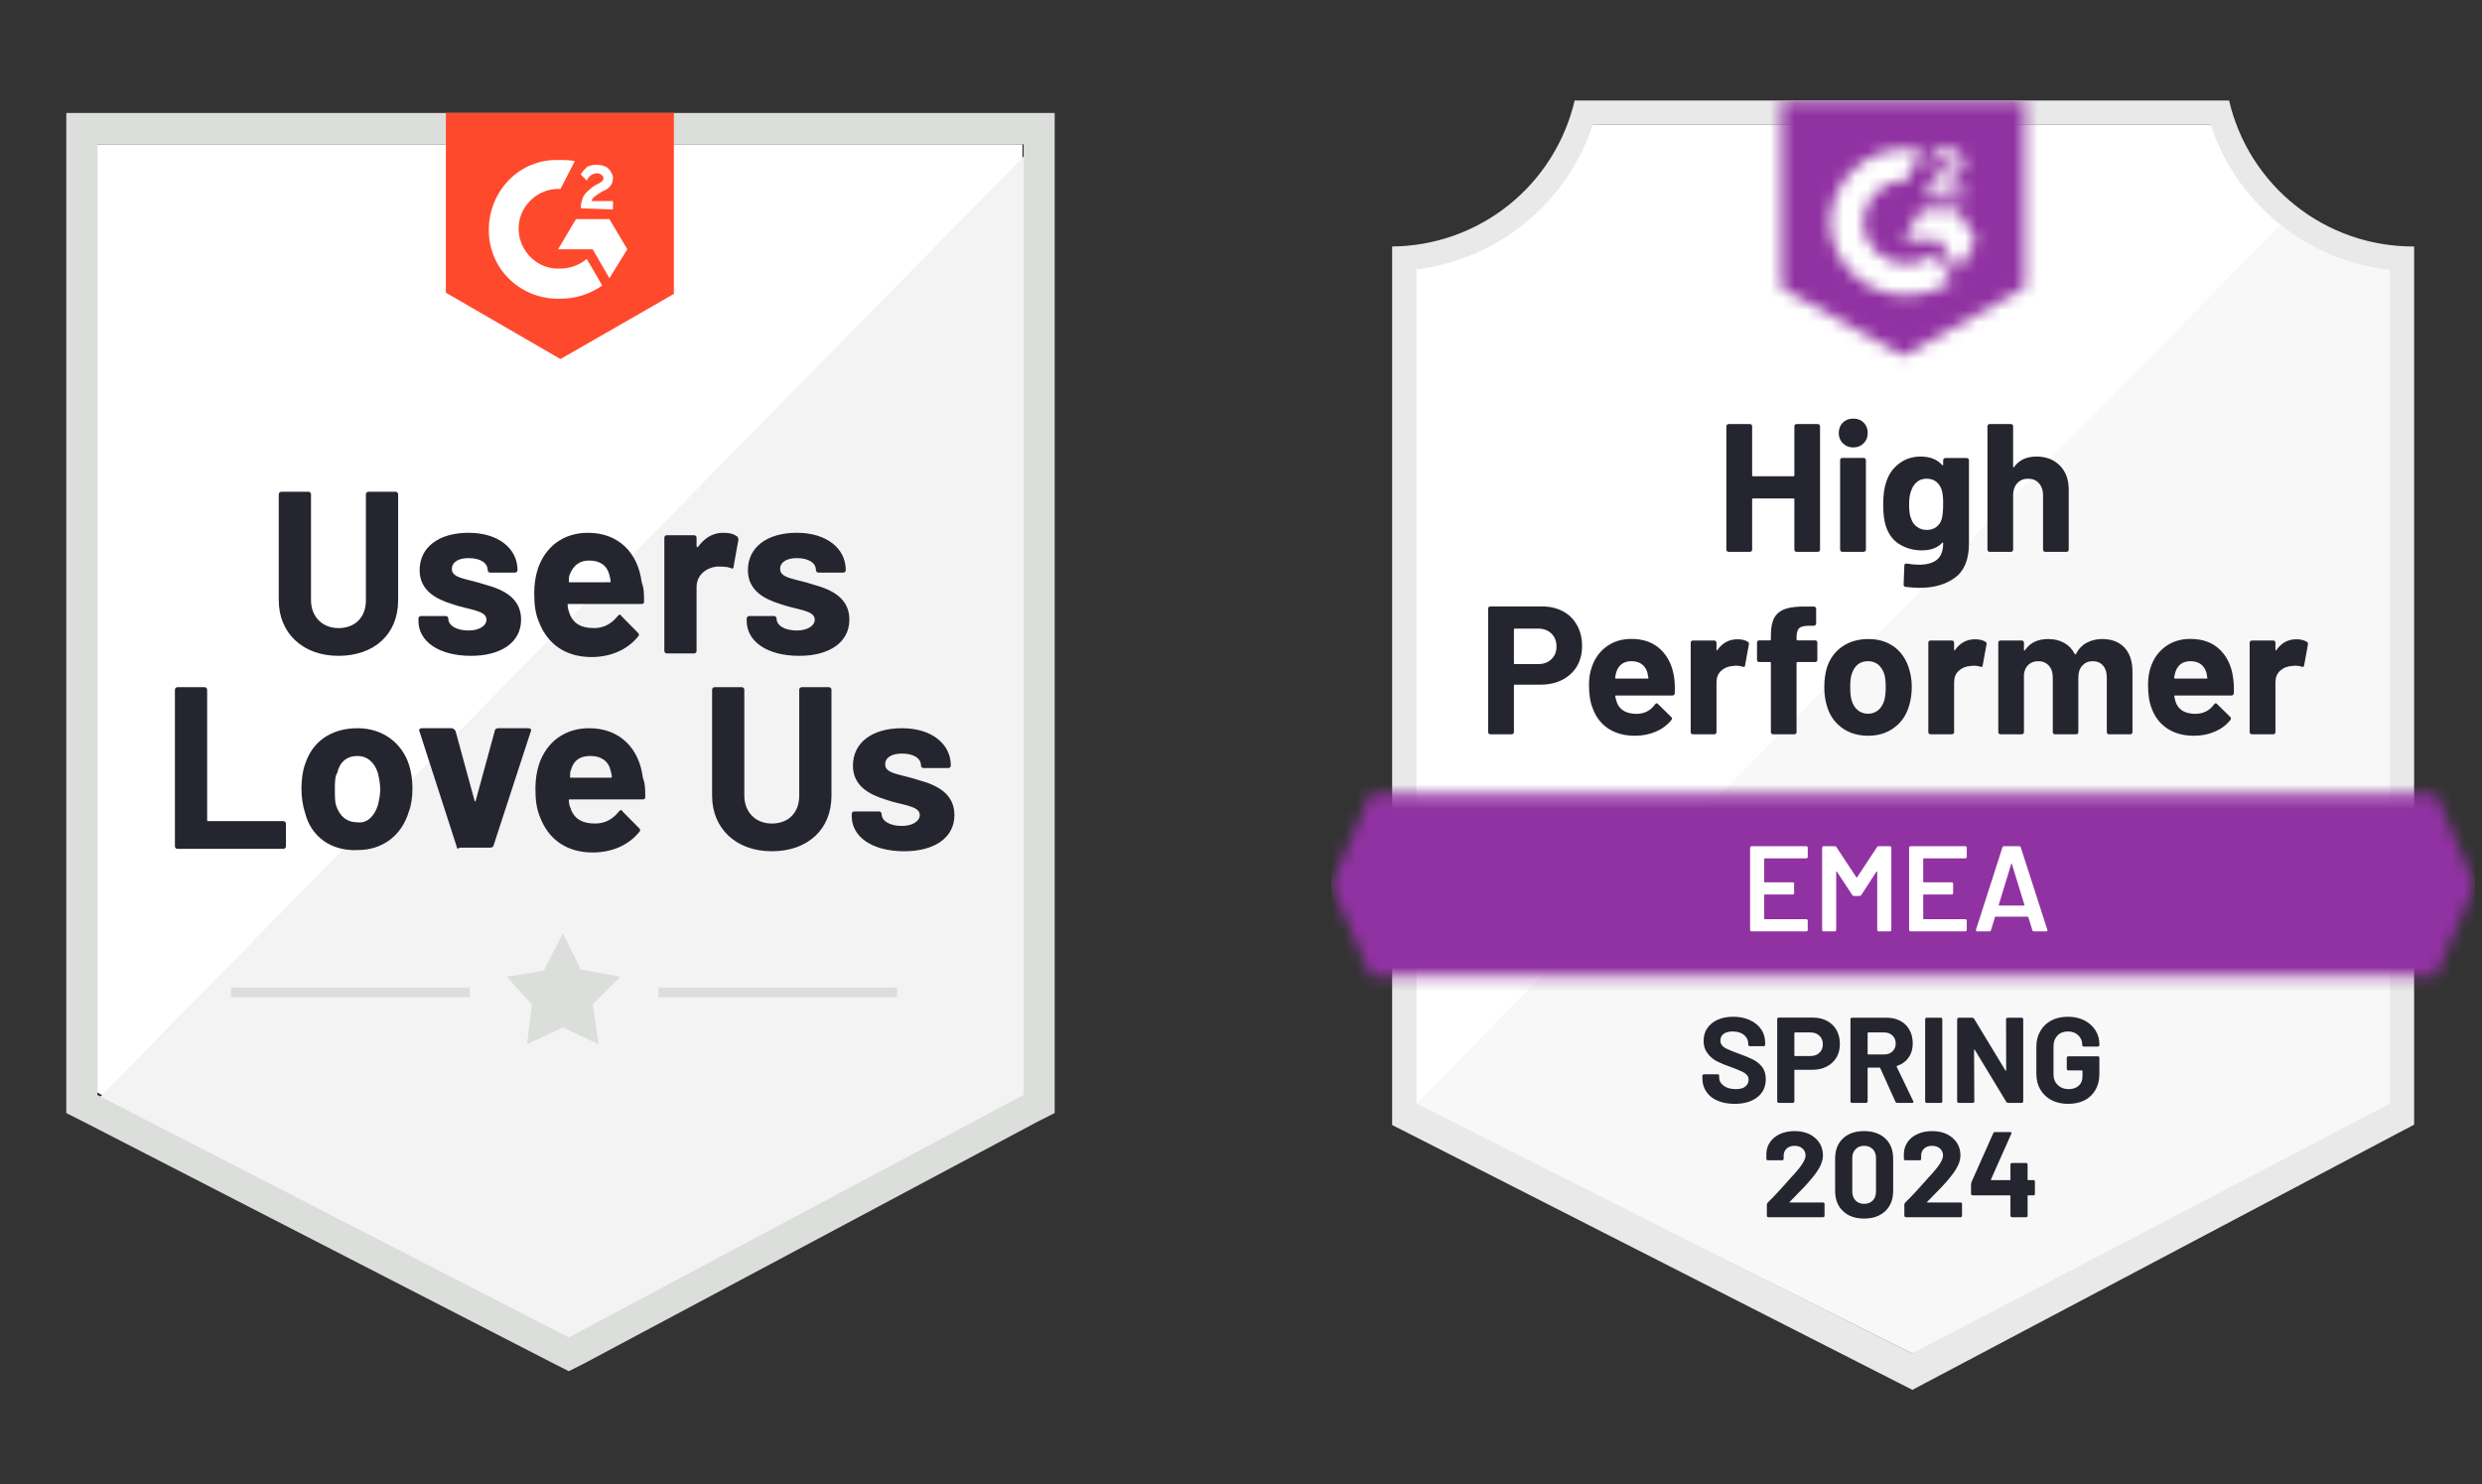
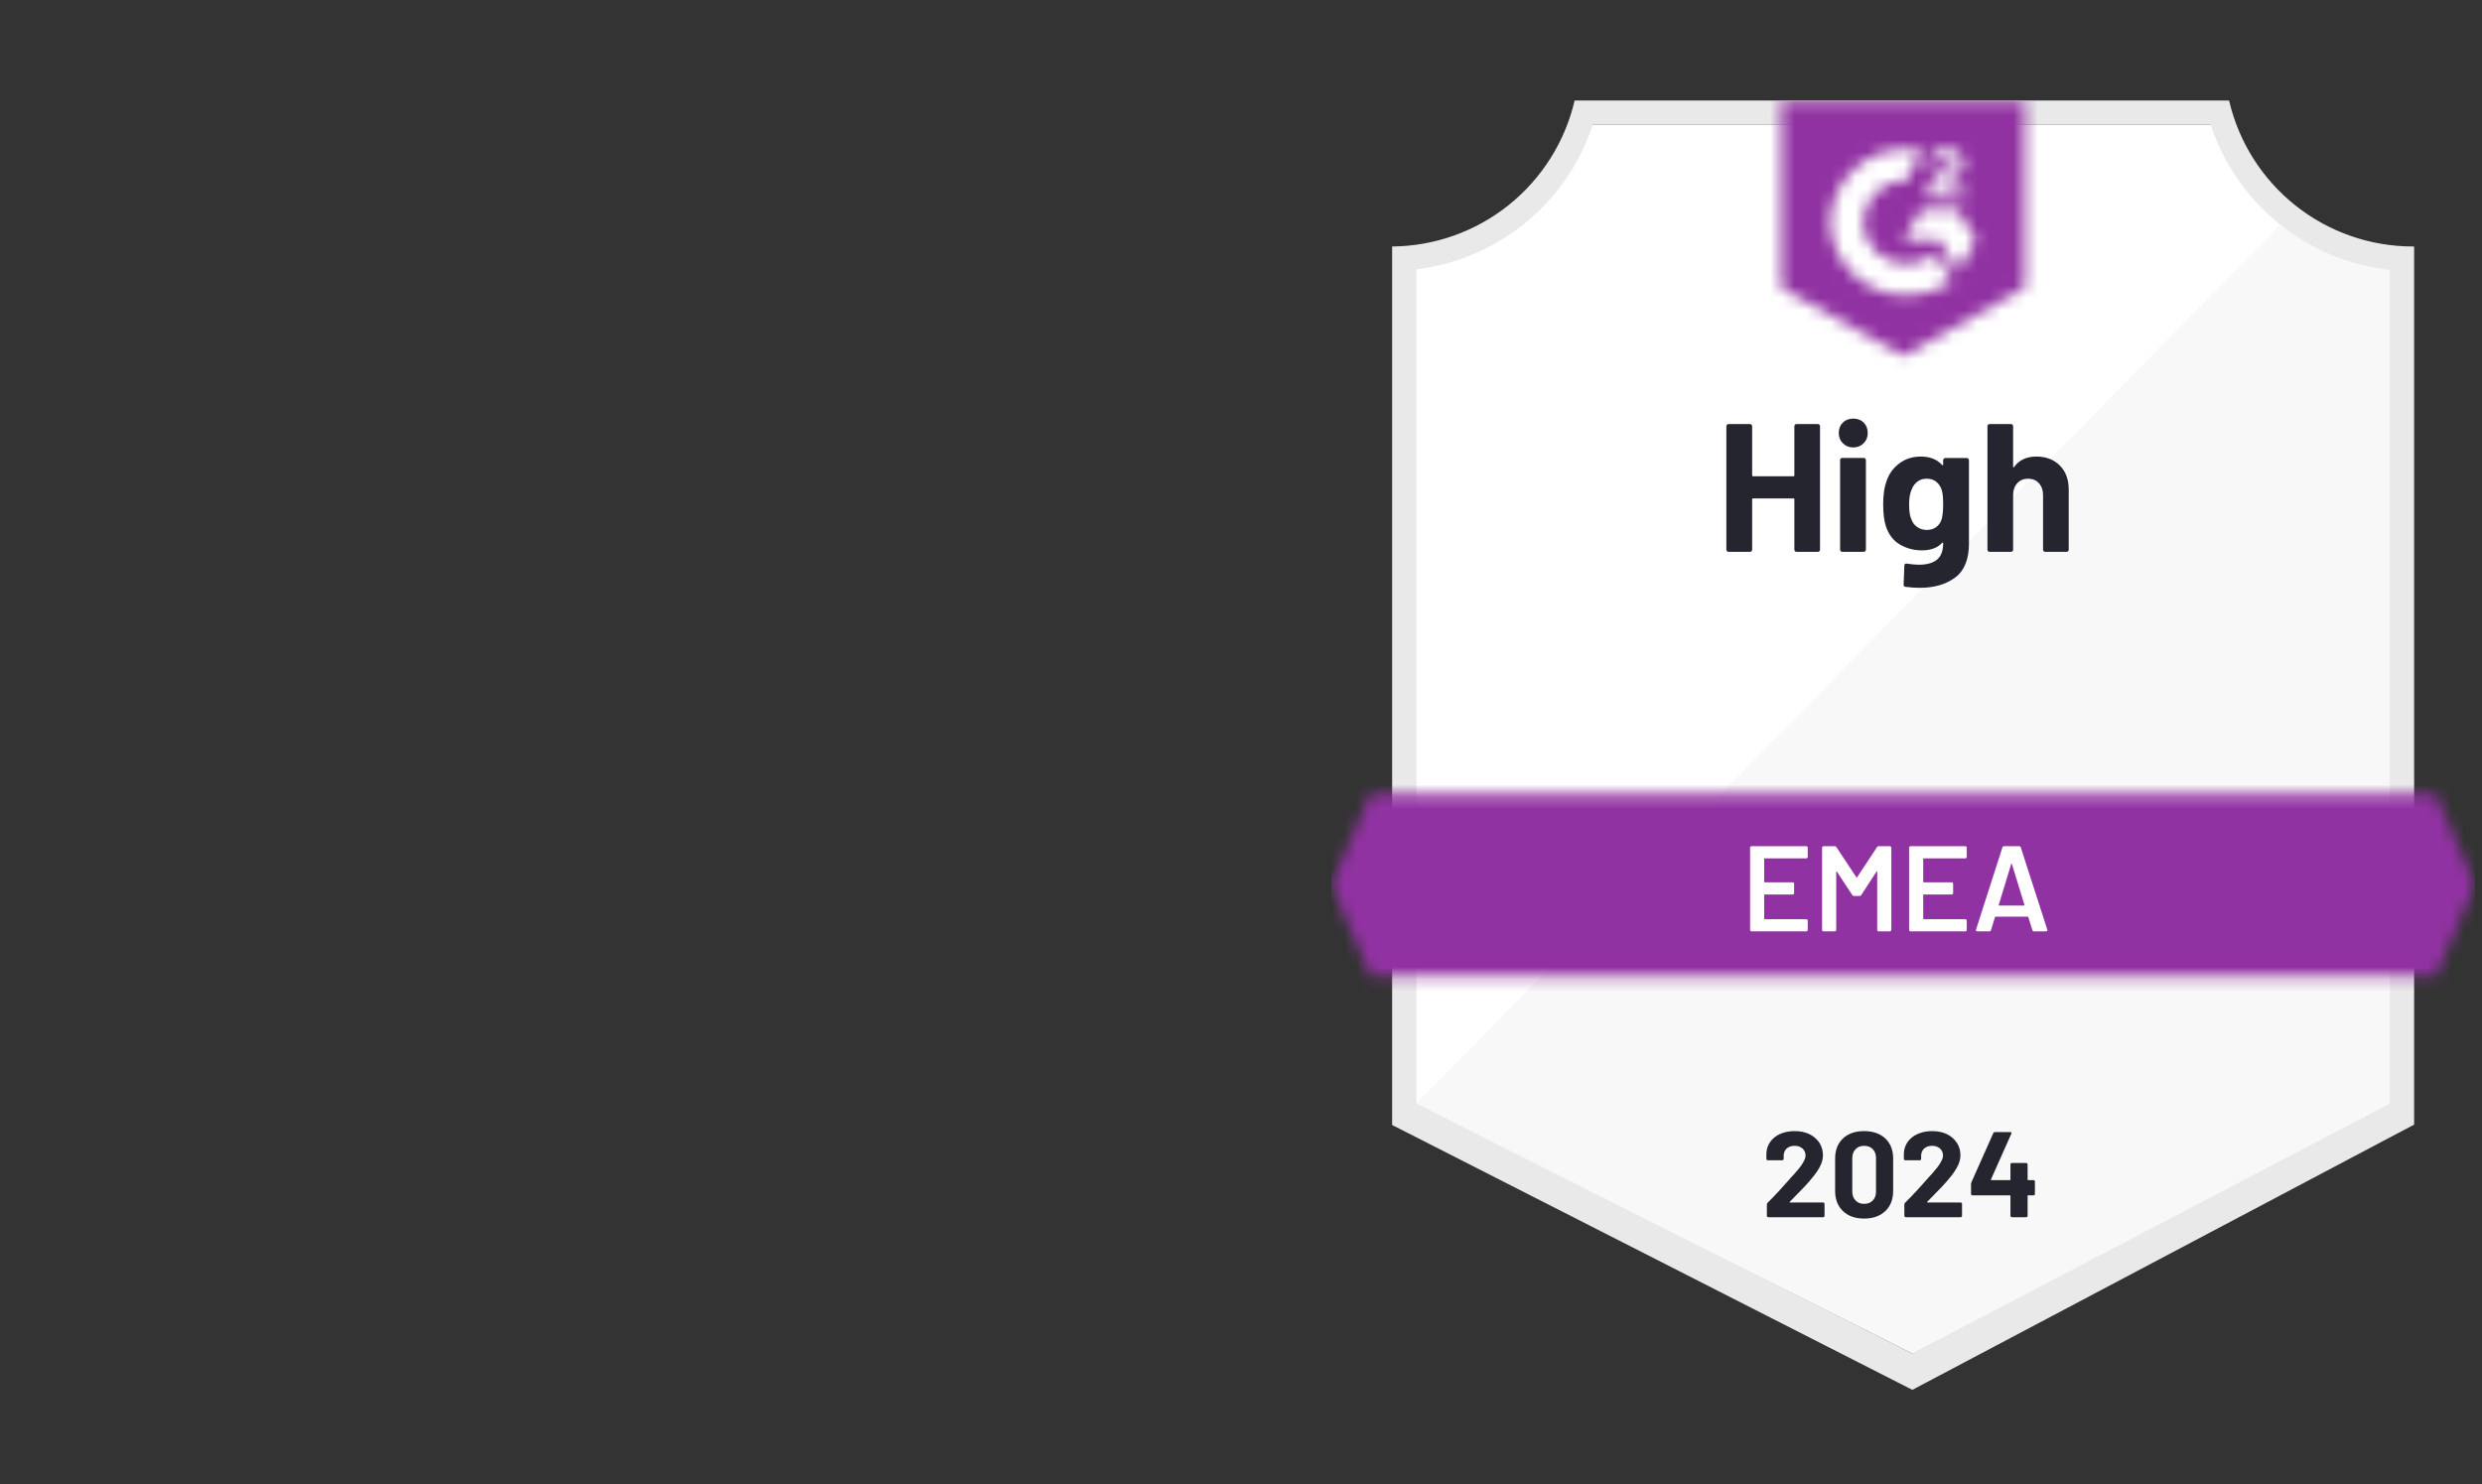
<svg xmlns="http://www.w3.org/2000/svg" width="204" height="122" viewBox="0 0 204 122" fill="none">
  <rect x="0" y="0" width="204" height="122" fill="#333333" stroke="none" />
  <g clip-path="url(#clip0_747_1874)">
    <path d="M8 89.813L46.755 109.746L84.037 89.813V11.865H8V89.813Z" fill="white" />
-     <path d="M84.822 12.162L7.215 91.201L47.441 111.332L84.822 91.994V12.162Z" fill="#F2F3F2" />
    <path d="M5.448 37.846V91.497L6.822 92.191L45.576 112.124L46.754 112.719L47.931 112.124L85.312 92.191L86.686 91.497V9.285H5.448V37.846ZM7.999 90.01V11.864H84.135V90.01L46.754 109.943L7.999 90.01Z" fill="#DCDEDC" />
    <path d="M46.066 13.153C46.459 13.153 46.851 13.153 47.244 13.252L46.066 15.533C44.3 15.434 42.73 16.822 42.632 18.607C42.534 20.392 43.908 21.979 45.674 22.078H46.066C46.851 22.078 47.636 21.781 48.225 21.285L49.5 23.466C48.519 24.161 47.342 24.557 46.066 24.557C42.927 24.657 40.278 22.276 40.179 19.103C40.081 15.93 42.436 13.252 45.576 13.153H46.066V13.153ZM50.089 18.012L51.561 20.491L50.089 22.871L48.715 20.491H45.87L47.342 18.012H50.089ZM47.734 17.12C47.734 16.723 47.832 16.326 48.029 16.029C48.225 15.731 48.617 15.434 48.912 15.235L49.108 15.136C49.5 14.938 49.598 14.839 49.598 14.64C49.598 14.442 49.304 14.244 49.108 14.244C48.715 14.244 48.421 14.442 48.225 14.839L47.734 14.343C47.832 14.145 48.029 13.946 48.225 13.748C48.519 13.55 48.813 13.55 49.108 13.55C49.402 13.55 49.795 13.649 49.991 13.847C50.187 14.045 50.383 14.343 50.383 14.64C50.383 15.136 50.089 15.533 49.5 15.731L49.206 15.93C48.912 16.128 48.715 16.227 48.617 16.525H50.383V17.219L47.734 17.12V17.12ZM46.066 29.516L55.387 24.161V9.285H36.648V24.061L46.066 29.516Z" fill="#FF492C" />
-     <path d="M22.913 49.351V40.624C22.913 40.525 23.011 40.426 23.109 40.426H25.366C25.464 40.426 25.562 40.525 25.562 40.624V49.351C25.562 50.64 26.445 51.632 27.818 51.632C29.192 51.632 30.075 50.739 30.075 49.351V40.624C30.075 40.525 30.173 40.426 30.271 40.426H32.528C32.626 40.426 32.724 40.525 32.724 40.624V49.351C32.724 52.128 30.762 53.913 27.818 53.913C24.875 53.913 22.913 52.029 22.913 49.351V49.351ZM34.392 51.037V50.839C34.392 50.739 34.49 50.64 34.588 50.64H36.648C36.747 50.64 36.845 50.739 36.845 50.839C36.845 51.434 37.532 51.83 38.513 51.83C39.396 51.83 39.984 51.434 39.984 50.938C39.984 50.144 38.513 50.144 37.139 49.649C35.864 49.252 34.49 48.558 34.49 46.872C34.49 44.988 36.06 43.798 38.513 43.798C40.965 43.798 42.535 45.087 42.535 46.872C42.535 46.971 42.437 47.07 42.339 47.07H40.279C40.181 47.07 40.083 46.971 40.083 46.872C40.083 46.277 39.494 45.88 38.513 45.88C37.728 45.88 37.139 46.178 37.139 46.773C37.139 47.566 38.415 47.566 39.886 48.062C41.358 48.459 42.83 49.153 42.83 50.938C42.83 52.822 41.162 53.913 38.709 53.913C36.06 53.913 34.392 52.723 34.392 51.037V51.037ZM52.935 49.45C52.935 49.649 52.837 49.649 52.641 49.649H46.754C46.656 49.649 46.656 49.649 46.656 49.748C46.656 50.045 46.754 50.244 46.852 50.541C47.147 51.235 47.735 51.632 48.815 51.632C49.697 51.632 50.286 51.235 50.777 50.64C50.875 50.541 50.973 50.442 51.071 50.64L52.445 52.029C52.543 52.128 52.543 52.227 52.445 52.326C51.562 53.417 50.188 54.012 48.618 54.012C46.46 54.012 44.988 52.921 44.301 51.136C44.007 50.442 43.909 49.748 43.909 48.756C43.909 48.062 44.007 47.368 44.203 46.773C44.792 44.988 46.264 43.798 48.324 43.798C50.875 43.798 52.445 45.483 52.739 47.864C52.935 48.359 52.935 48.855 52.935 49.45V49.45ZM46.852 47.169C46.754 47.368 46.754 47.566 46.754 47.764C46.754 47.864 46.754 47.864 46.852 47.864H50.09C50.188 47.864 50.188 47.864 50.188 47.764C50.188 47.566 50.09 47.368 50.09 47.269C49.894 46.475 49.305 46.078 48.422 46.078C47.637 46.078 47.147 46.475 46.852 47.169ZM60.588 44.095C60.686 44.194 60.686 44.293 60.686 44.393L60.294 46.574C60.294 46.773 60.196 46.773 59.999 46.673C59.705 46.574 59.313 46.574 58.92 46.574C58.037 46.673 57.252 47.269 57.252 48.26V53.516C57.252 53.615 57.154 53.715 57.056 53.715H54.799C54.701 53.715 54.603 53.615 54.603 53.516V44.194C54.603 44.095 54.701 43.996 54.799 43.996H57.056C57.154 43.996 57.252 44.095 57.252 44.194V44.888C57.252 44.988 57.35 44.988 57.35 44.988C57.841 44.293 58.528 43.798 59.411 43.798C59.999 43.798 60.294 43.897 60.588 44.095V44.095ZM61.373 51.037V50.839C61.373 50.739 61.471 50.64 61.569 50.64H63.63C63.728 50.64 63.826 50.739 63.826 50.839C63.826 51.434 64.513 51.83 65.494 51.83C66.377 51.83 66.965 51.434 66.965 50.938C66.965 50.144 65.494 50.144 64.12 49.649C62.845 49.252 61.471 48.558 61.471 46.872C61.471 44.988 63.041 43.798 65.494 43.798C67.947 43.798 69.516 45.087 69.516 46.872C69.516 46.971 69.418 47.07 69.32 47.07H67.26C67.162 47.07 67.064 46.971 67.064 46.872C67.064 46.277 66.475 45.88 65.494 45.88C64.709 45.88 64.12 46.178 64.12 46.773C64.12 47.566 65.396 47.566 66.867 48.062C68.339 48.459 69.811 49.153 69.811 50.938C69.811 52.822 68.143 53.913 65.69 53.913C63.041 53.913 61.373 52.723 61.373 51.037V51.037ZM14.377 69.582V56.69C14.377 56.59 14.475 56.491 14.573 56.491H16.83C16.928 56.491 17.026 56.59 17.026 56.69V67.4C17.026 67.499 17.026 67.499 17.124 67.499H23.305C23.403 67.499 23.501 67.598 23.501 67.698V69.582C23.501 69.681 23.403 69.78 23.305 69.78H14.573C14.475 69.78 14.377 69.681 14.377 69.582ZM25.071 66.805C24.875 66.21 24.777 65.516 24.777 64.822C24.777 64.127 24.875 63.334 25.071 62.838C25.66 60.954 27.23 59.863 29.388 59.863C31.449 59.863 33.018 61.053 33.607 62.838C33.803 63.433 33.901 64.127 33.901 64.822C33.901 65.516 33.803 66.21 33.607 66.706C33.018 68.689 31.449 69.879 29.388 69.879C27.23 69.978 25.562 68.788 25.071 66.805V66.805ZM31.056 66.21C31.154 65.813 31.252 65.317 31.252 64.921C31.252 64.425 31.154 63.929 31.056 63.532C30.762 62.64 30.173 62.144 29.388 62.144C28.505 62.144 27.916 62.64 27.72 63.532C27.524 63.83 27.524 64.326 27.524 64.921C27.524 65.417 27.524 65.912 27.622 66.21C27.916 67.103 28.505 67.598 29.388 67.598C30.173 67.698 30.762 67.103 31.056 66.21V66.21ZM37.532 69.582L34.49 60.161C34.392 59.962 34.49 59.863 34.686 59.863H37.139C37.237 59.863 37.335 59.962 37.433 60.061L39.003 65.813C39.003 65.912 39.101 65.912 39.101 65.813L40.671 60.061C40.671 59.962 40.769 59.863 40.965 59.863H43.418C43.614 59.863 43.713 59.962 43.614 60.161L40.573 69.483C40.573 69.582 40.475 69.681 40.279 69.681H37.826C37.63 69.78 37.532 69.78 37.532 69.582V69.582ZM53.033 65.516C53.033 65.714 52.935 65.714 52.739 65.714H46.852C46.754 65.714 46.754 65.714 46.754 65.813C46.754 66.111 46.852 66.309 46.95 66.607C47.245 67.301 47.833 67.698 48.913 67.698C49.796 67.698 50.384 67.301 50.875 66.706C50.973 66.607 51.071 66.507 51.169 66.706L52.543 68.094C52.641 68.193 52.641 68.293 52.543 68.392C51.66 69.483 50.286 70.078 48.716 70.078C46.558 70.078 45.086 68.987 44.399 67.202C44.105 66.507 44.007 65.813 44.007 64.822C44.007 64.127 44.105 63.433 44.301 62.838C44.89 61.053 46.362 59.863 48.422 59.863C50.973 59.863 52.543 61.549 52.837 63.929C53.033 64.425 53.033 64.921 53.033 65.516V65.516ZM46.95 63.235C46.852 63.433 46.852 63.632 46.852 63.83C46.852 63.929 46.852 63.929 46.95 63.929H50.188C50.286 63.929 50.286 63.929 50.286 63.83C50.286 63.632 50.188 63.433 50.188 63.334C49.992 62.541 49.403 62.144 48.52 62.144C47.637 62.144 47.147 62.541 46.95 63.235V63.235ZM58.528 65.417V56.69C58.528 56.59 58.626 56.491 58.724 56.491H60.98C61.079 56.491 61.177 56.59 61.177 56.69V65.417C61.177 66.706 62.06 67.698 63.433 67.698C64.807 67.698 65.69 66.805 65.69 65.417V56.69C65.69 56.59 65.788 56.491 65.886 56.491H68.143C68.241 56.491 68.339 56.59 68.339 56.69V65.417C68.339 68.193 66.377 69.978 63.433 69.978C60.49 69.978 58.528 68.094 58.528 65.417ZM70.007 67.103V66.904C70.007 66.805 70.105 66.706 70.203 66.706H72.263C72.362 66.706 72.46 66.805 72.46 66.904C72.46 67.499 73.147 67.896 74.128 67.896C75.011 67.896 75.599 67.499 75.599 67.003C75.599 66.21 74.128 66.21 72.754 65.714C71.479 65.317 70.105 64.623 70.105 62.937C70.105 61.053 71.675 59.863 74.128 59.863C76.58 59.863 78.15 61.152 78.15 62.937C78.15 63.036 78.052 63.136 77.954 63.136H75.894C75.796 63.136 75.697 63.036 75.697 62.937C75.697 62.342 75.109 61.946 74.128 61.946C73.343 61.946 72.754 62.243 72.754 62.838C72.754 63.632 74.029 63.632 75.501 64.127C76.973 64.524 78.445 65.218 78.445 67.003C78.445 68.888 76.777 69.978 74.324 69.978C71.675 69.978 70.007 68.788 70.007 67.103V67.103Z" fill="#252530" />
+     <path d="M22.913 49.351V40.624C22.913 40.525 23.011 40.426 23.109 40.426H25.366C25.464 40.426 25.562 40.525 25.562 40.624V49.351C25.562 50.64 26.445 51.632 27.818 51.632C29.192 51.632 30.075 50.739 30.075 49.351V40.624C30.075 40.525 30.173 40.426 30.271 40.426H32.528C32.626 40.426 32.724 40.525 32.724 40.624V49.351C32.724 52.128 30.762 53.913 27.818 53.913C24.875 53.913 22.913 52.029 22.913 49.351V49.351ZM34.392 51.037V50.839C34.392 50.739 34.49 50.64 34.588 50.64H36.648C36.747 50.64 36.845 50.739 36.845 50.839C36.845 51.434 37.532 51.83 38.513 51.83C39.396 51.83 39.984 51.434 39.984 50.938C39.984 50.144 38.513 50.144 37.139 49.649C35.864 49.252 34.49 48.558 34.49 46.872C34.49 44.988 36.06 43.798 38.513 43.798C40.965 43.798 42.535 45.087 42.535 46.872C42.535 46.971 42.437 47.07 42.339 47.07H40.279C40.181 47.07 40.083 46.971 40.083 46.872C40.083 46.277 39.494 45.88 38.513 45.88C37.728 45.88 37.139 46.178 37.139 46.773C37.139 47.566 38.415 47.566 39.886 48.062C41.358 48.459 42.83 49.153 42.83 50.938C42.83 52.822 41.162 53.913 38.709 53.913C36.06 53.913 34.392 52.723 34.392 51.037V51.037ZM52.935 49.45C52.935 49.649 52.837 49.649 52.641 49.649H46.754C46.656 49.649 46.656 49.649 46.656 49.748C46.656 50.045 46.754 50.244 46.852 50.541C47.147 51.235 47.735 51.632 48.815 51.632C49.697 51.632 50.286 51.235 50.777 50.64C50.875 50.541 50.973 50.442 51.071 50.64L52.445 52.029C52.543 52.128 52.543 52.227 52.445 52.326C51.562 53.417 50.188 54.012 48.618 54.012C46.46 54.012 44.988 52.921 44.301 51.136C44.007 50.442 43.909 49.748 43.909 48.756C43.909 48.062 44.007 47.368 44.203 46.773C44.792 44.988 46.264 43.798 48.324 43.798C50.875 43.798 52.445 45.483 52.739 47.864C52.935 48.359 52.935 48.855 52.935 49.45V49.45ZM46.852 47.169C46.754 47.368 46.754 47.566 46.754 47.764C46.754 47.864 46.754 47.864 46.852 47.864H50.09C50.188 47.864 50.188 47.864 50.188 47.764C50.188 47.566 50.09 47.368 50.09 47.269C49.894 46.475 49.305 46.078 48.422 46.078C47.637 46.078 47.147 46.475 46.852 47.169ZM60.588 44.095C60.686 44.194 60.686 44.293 60.686 44.393L60.294 46.574C60.294 46.773 60.196 46.773 59.999 46.673C59.705 46.574 59.313 46.574 58.92 46.574C58.037 46.673 57.252 47.269 57.252 48.26V53.516C57.252 53.615 57.154 53.715 57.056 53.715H54.799C54.701 53.715 54.603 53.615 54.603 53.516V44.194C54.603 44.095 54.701 43.996 54.799 43.996H57.056C57.154 43.996 57.252 44.095 57.252 44.194V44.888C57.252 44.988 57.35 44.988 57.35 44.988C57.841 44.293 58.528 43.798 59.411 43.798C59.999 43.798 60.294 43.897 60.588 44.095V44.095ZM61.373 51.037V50.839C61.373 50.739 61.471 50.64 61.569 50.64H63.63C63.728 50.64 63.826 50.739 63.826 50.839C63.826 51.434 64.513 51.83 65.494 51.83C66.377 51.83 66.965 51.434 66.965 50.938C66.965 50.144 65.494 50.144 64.12 49.649C62.845 49.252 61.471 48.558 61.471 46.872C61.471 44.988 63.041 43.798 65.494 43.798C67.947 43.798 69.516 45.087 69.516 46.872C69.516 46.971 69.418 47.07 69.32 47.07H67.26C67.162 47.07 67.064 46.971 67.064 46.872C67.064 46.277 66.475 45.88 65.494 45.88C64.709 45.88 64.12 46.178 64.12 46.773C64.12 47.566 65.396 47.566 66.867 48.062C68.339 48.459 69.811 49.153 69.811 50.938C69.811 52.822 68.143 53.913 65.69 53.913C63.041 53.913 61.373 52.723 61.373 51.037V51.037ZM14.377 69.582V56.69C14.377 56.59 14.475 56.491 14.573 56.491H16.83C16.928 56.491 17.026 56.59 17.026 56.69V67.4C17.026 67.499 17.026 67.499 17.124 67.499H23.305C23.403 67.499 23.501 67.598 23.501 67.698V69.582C23.501 69.681 23.403 69.78 23.305 69.78H14.573C14.475 69.78 14.377 69.681 14.377 69.582ZM25.071 66.805C24.875 66.21 24.777 65.516 24.777 64.822C24.777 64.127 24.875 63.334 25.071 62.838C25.66 60.954 27.23 59.863 29.388 59.863C31.449 59.863 33.018 61.053 33.607 62.838C33.803 63.433 33.901 64.127 33.901 64.822C33.901 65.516 33.803 66.21 33.607 66.706C33.018 68.689 31.449 69.879 29.388 69.879C27.23 69.978 25.562 68.788 25.071 66.805V66.805ZM31.056 66.21C31.154 65.813 31.252 65.317 31.252 64.921C31.252 64.425 31.154 63.929 31.056 63.532C30.762 62.64 30.173 62.144 29.388 62.144C28.505 62.144 27.916 62.64 27.72 63.532C27.524 63.83 27.524 64.326 27.524 64.921C27.524 65.417 27.524 65.912 27.622 66.21C27.916 67.103 28.505 67.598 29.388 67.598C30.173 67.698 30.762 67.103 31.056 66.21V66.21ZM37.532 69.582L34.49 60.161C34.392 59.962 34.49 59.863 34.686 59.863H37.139C37.237 59.863 37.335 59.962 37.433 60.061L39.003 65.813C39.003 65.912 39.101 65.912 39.101 65.813L40.671 60.061C40.671 59.962 40.769 59.863 40.965 59.863H43.418C43.614 59.863 43.713 59.962 43.614 60.161L40.573 69.483C40.573 69.582 40.475 69.681 40.279 69.681H37.826C37.63 69.78 37.532 69.78 37.532 69.582V69.582ZC53.033 65.714 52.935 65.714 52.739 65.714H46.852C46.754 65.714 46.754 65.714 46.754 65.813C46.754 66.111 46.852 66.309 46.95 66.607C47.245 67.301 47.833 67.698 48.913 67.698C49.796 67.698 50.384 67.301 50.875 66.706C50.973 66.607 51.071 66.507 51.169 66.706L52.543 68.094C52.641 68.193 52.641 68.293 52.543 68.392C51.66 69.483 50.286 70.078 48.716 70.078C46.558 70.078 45.086 68.987 44.399 67.202C44.105 66.507 44.007 65.813 44.007 64.822C44.007 64.127 44.105 63.433 44.301 62.838C44.89 61.053 46.362 59.863 48.422 59.863C50.973 59.863 52.543 61.549 52.837 63.929C53.033 64.425 53.033 64.921 53.033 65.516V65.516ZM46.95 63.235C46.852 63.433 46.852 63.632 46.852 63.83C46.852 63.929 46.852 63.929 46.95 63.929H50.188C50.286 63.929 50.286 63.929 50.286 63.83C50.286 63.632 50.188 63.433 50.188 63.334C49.992 62.541 49.403 62.144 48.52 62.144C47.637 62.144 47.147 62.541 46.95 63.235V63.235ZM58.528 65.417V56.69C58.528 56.59 58.626 56.491 58.724 56.491H60.98C61.079 56.491 61.177 56.59 61.177 56.69V65.417C61.177 66.706 62.06 67.698 63.433 67.698C64.807 67.698 65.69 66.805 65.69 65.417V56.69C65.69 56.59 65.788 56.491 65.886 56.491H68.143C68.241 56.491 68.339 56.59 68.339 56.69V65.417C68.339 68.193 66.377 69.978 63.433 69.978C60.49 69.978 58.528 68.094 58.528 65.417ZM70.007 67.103V66.904C70.007 66.805 70.105 66.706 70.203 66.706H72.263C72.362 66.706 72.46 66.805 72.46 66.904C72.46 67.499 73.147 67.896 74.128 67.896C75.011 67.896 75.599 67.499 75.599 67.003C75.599 66.21 74.128 66.21 72.754 65.714C71.479 65.317 70.105 64.623 70.105 62.937C70.105 61.053 71.675 59.863 74.128 59.863C76.58 59.863 78.15 61.152 78.15 62.937C78.15 63.036 78.052 63.136 77.954 63.136H75.894C75.796 63.136 75.697 63.036 75.697 62.937C75.697 62.342 75.109 61.946 74.128 61.946C73.343 61.946 72.754 62.243 72.754 62.838C72.754 63.632 74.029 63.632 75.501 64.127C76.973 64.524 78.445 65.218 78.445 67.003C78.445 68.888 76.777 69.978 74.324 69.978C71.675 69.978 70.007 68.788 70.007 67.103V67.103Z" fill="#252530" />
    <path d="M18.988 81.184H38.611V81.977H18.988V81.184ZM54.113 81.184H73.735V81.977H54.113V81.184Z" fill="#DCDEDC" />
-     <path d="M41.652 80.291L44.694 79.795L46.264 76.721L47.735 79.696L50.973 80.291L48.717 82.572L49.207 85.844L46.264 84.456L43.32 85.844L43.713 82.572L41.652 80.291Z" fill="#DCDEDC" />
  </g>
  <g clip-path="url(#clip1_747_1874)">
    <path d="M157.242 111.262L116.052 90.712V22.142C119.368 21.749 122.506 20.425 125.1 18.322C127.695 16.22 129.641 13.425 130.712 10.262H182.052C183.134 13.461 185.109 16.283 187.744 18.395C190.379 20.508 193.564 21.822 196.922 22.182V90.712L157.242 111.262Z" fill="white" />
    <path d="M116.422 90.712L157.162 111.262L196.422 90.692V22.182C193.158 21.734 190.061 20.464 187.422 18.492L116.422 90.712Z" fill="#F7F8F7" />
    <path d="M198.422 20.262H198.292C194.793 20.256 191.4 19.067 188.662 16.888C185.924 14.71 184.004 11.67 183.212 8.262L129.422 8.262C128.63 11.655 126.72 14.683 124 16.859C121.279 19.036 117.906 20.234 114.422 20.262V92.482L115.842 93.202L155.982 113.642L157.182 114.252L158.372 113.622L197.032 93.182L198.422 92.452V22.262V20.262ZM157.162 111.262L116.422 90.712V22.142C119.715 21.739 122.825 20.408 125.391 18.304C127.956 16.201 129.871 13.412 130.912 10.262H181.702C182.755 13.45 184.702 16.269 187.312 18.382C189.922 20.496 193.084 21.814 196.422 22.182V90.712L157.162 111.262Z" fill="#E9E9EA" />
    <mask id="mask0_747_1874" style="mask-type:luminance" maskUnits="userSpaceOnUse" x="109" y="65" width="95" height="16">
      <path d="M200.212 65.252H112.632L109.422 72.752L112.632 80.252H200.212L203.422 72.752L200.212 65.252Z" fill="white" />
    </mask>
    <g mask="url(#mask0_747_1874)">
      <path d="M104.422 60.252H208.422V85.252H104.422V60.252Z" fill="#9132A2" />
    </g>
    <mask id="mask1_747_1874" style="mask-type:luminance" maskUnits="userSpaceOnUse" x="146" y="8" width="21" height="22">
      <path d="M156.422 29.262L166.422 23.662V8.262H146.422V23.662L156.422 29.262ZM158.422 16.122C158.406 15.708 158.51 15.298 158.722 14.942C158.995 14.573 159.361 14.284 159.782 14.102L160.022 14.002C160.432 13.802 160.532 13.632 160.532 13.432C160.532 13.232 160.312 13.022 159.962 13.022C159.751 13.006 159.541 13.058 159.361 13.169C159.181 13.28 159.042 13.446 158.962 13.642L158.422 13.112C158.556 12.85 158.765 12.635 159.022 12.492C159.292 12.336 159.6 12.256 159.912 12.262C160.289 12.249 160.661 12.358 160.972 12.572C161.114 12.665 161.229 12.793 161.308 12.944C161.387 13.094 161.426 13.262 161.422 13.432C161.422 14.012 161.082 14.362 160.422 14.682L160.052 14.852C159.672 15.042 159.482 15.202 159.422 15.492H161.422V16.262H158.422V16.122ZM160.922 17.262L162.422 19.762L160.922 22.262L159.422 19.752H156.422L157.922 17.262H160.922ZM156.712 12.262C157.128 12.261 157.543 12.301 157.952 12.382L156.712 14.822C155.78 14.803 154.879 15.155 154.206 15.8C153.533 16.444 153.143 17.33 153.122 18.262C153.145 19.192 153.536 20.075 154.209 20.718C154.882 21.36 155.782 21.71 156.712 21.692C157.568 21.697 158.399 21.403 159.062 20.862L160.422 23.102C159.332 23.858 158.038 24.262 156.712 24.262C155.083 24.297 153.507 23.685 152.328 22.561C151.149 21.436 150.464 19.89 150.422 18.262C150.464 16.633 151.149 15.088 152.328 13.963C153.507 12.838 155.083 12.227 156.712 12.262Z" fill="white" />
    </mask>
    <g mask="url(#mask1_747_1874)">
      <path d="M141.422 3.252H171.422V34.252H141.422V3.252Z" fill="#9132A2" />
    </g>
-     <path d="M126.722 49.852C127.382 49.852 127.962 49.985 128.462 50.252C128.962 50.518 129.348 50.902 129.622 51.402C129.895 51.895 130.032 52.462 130.032 53.102C130.032 53.735 129.892 54.292 129.612 54.772C129.325 55.245 128.925 55.615 128.412 55.882C127.898 56.148 127.305 56.282 126.632 56.282H124.502C124.455 56.282 124.432 56.308 124.432 56.362V60.182C124.432 60.235 124.412 60.278 124.372 60.312C124.338 60.345 124.295 60.362 124.242 60.362H122.492C122.438 60.362 122.395 60.345 122.362 60.312C122.328 60.278 122.312 60.235 122.312 60.182V50.032C122.312 49.978 122.328 49.935 122.362 49.902C122.395 49.868 122.438 49.852 122.492 49.852H126.722ZM126.402 54.592C126.868 54.592 127.238 54.458 127.512 54.192C127.792 53.925 127.932 53.578 127.932 53.152C127.932 52.705 127.792 52.348 127.512 52.082C127.238 51.808 126.868 51.672 126.402 51.672H124.502C124.455 51.672 124.432 51.698 124.432 51.752V54.512C124.432 54.565 124.455 54.592 124.502 54.592H126.402ZM137.602 55.712C137.655 56.092 137.672 56.515 137.652 56.982C137.645 57.108 137.582 57.172 137.462 57.172H132.832C132.772 57.172 132.748 57.195 132.762 57.242C132.795 57.442 132.852 57.642 132.932 57.842C133.192 58.402 133.722 58.682 134.522 58.682C135.162 58.675 135.665 58.415 136.032 57.902C136.078 57.842 136.125 57.812 136.172 57.812C136.198 57.812 136.232 57.832 136.272 57.872L137.352 58.932C137.405 58.985 137.432 59.032 137.432 59.072C137.432 59.092 137.412 59.132 137.372 59.192C137.038 59.605 136.615 59.922 136.102 60.142C135.575 60.368 135.002 60.482 134.382 60.482C133.528 60.482 132.802 60.288 132.202 59.902C131.608 59.508 131.182 58.962 130.922 58.262C130.708 57.762 130.602 57.108 130.602 56.302C130.602 55.748 130.678 55.262 130.832 54.842C131.065 54.135 131.468 53.572 132.042 53.152C132.615 52.732 133.295 52.522 134.082 52.522C135.082 52.522 135.885 52.812 136.492 53.392C137.098 53.972 137.468 54.745 137.602 55.712ZM134.102 54.352C133.468 54.352 133.052 54.645 132.852 55.232C132.812 55.365 132.778 55.525 132.752 55.712C132.752 55.758 132.778 55.782 132.832 55.782H135.422C135.482 55.782 135.502 55.758 135.482 55.712C135.428 55.425 135.402 55.285 135.402 55.292C135.315 54.992 135.158 54.758 134.932 54.592C134.712 54.432 134.435 54.352 134.102 54.352ZM142.802 52.552C143.162 52.552 143.448 52.622 143.662 52.762C143.735 52.802 143.762 52.875 143.742 52.982L143.432 54.692C143.425 54.812 143.355 54.848 143.222 54.802C143.068 54.748 142.895 54.722 142.702 54.722C142.622 54.722 142.508 54.732 142.362 54.752C142.008 54.785 141.705 54.918 141.452 55.152C141.205 55.385 141.082 55.698 141.082 56.092V60.182C141.082 60.235 141.062 60.278 141.022 60.312C140.988 60.345 140.948 60.362 140.902 60.362H139.142C139.095 60.362 139.052 60.345 139.012 60.312C138.978 60.278 138.962 60.235 138.962 60.182V52.832C138.962 52.785 138.978 52.742 139.012 52.702C139.052 52.668 139.095 52.652 139.142 52.652H140.902C140.948 52.652 140.988 52.668 141.022 52.702C141.062 52.742 141.082 52.785 141.082 52.832V53.402C141.082 53.428 141.092 53.448 141.112 53.462C141.125 53.475 141.138 53.468 141.152 53.442C141.565 52.848 142.115 52.552 142.802 52.552ZM149.192 52.642C149.245 52.642 149.288 52.658 149.322 52.692C149.355 52.725 149.372 52.768 149.372 52.822V54.242C149.372 54.295 149.355 54.338 149.322 54.372C149.288 54.405 149.245 54.422 149.192 54.422H147.742C147.688 54.422 147.662 54.445 147.662 54.492V60.182C147.662 60.235 147.645 60.278 147.612 60.312C147.578 60.345 147.535 60.362 147.482 60.362H145.732C145.678 60.362 145.635 60.345 145.602 60.312C145.568 60.278 145.552 60.235 145.552 60.182V54.492C145.552 54.445 145.525 54.422 145.472 54.422H144.592C144.538 54.422 144.495 54.405 144.462 54.372C144.428 54.338 144.412 54.295 144.412 54.242V52.822C144.412 52.768 144.428 52.725 144.462 52.692C144.495 52.658 144.538 52.642 144.592 52.642H145.472C145.525 52.642 145.552 52.615 145.552 52.562V52.232C145.552 51.612 145.645 51.128 145.832 50.782C146.025 50.442 146.332 50.198 146.752 50.052C147.178 49.905 147.768 49.842 148.522 49.862H149.092C149.138 49.862 149.178 49.878 149.212 49.912C149.252 49.952 149.272 49.995 149.272 50.042V51.252C149.272 51.305 149.252 51.348 149.212 51.382C149.178 51.422 149.138 51.442 149.092 51.442H148.592C148.245 51.448 148.002 51.518 147.862 51.652C147.728 51.792 147.662 52.042 147.662 52.402V52.562C147.662 52.615 147.688 52.642 147.742 52.642H149.192ZM153.542 60.482C152.702 60.482 151.982 60.262 151.382 59.822C150.782 59.382 150.372 58.782 150.152 58.022C150.012 57.555 149.942 57.045 149.942 56.492C149.942 55.905 150.012 55.375 150.152 54.902C150.385 54.162 150.802 53.582 151.402 53.162C152.002 52.742 152.722 52.532 153.562 52.532C154.375 52.532 155.075 52.738 155.662 53.152C156.235 53.572 156.642 54.152 156.882 54.892C157.048 55.392 157.132 55.915 157.132 56.462C157.132 57.002 157.062 57.508 156.922 57.982C156.702 58.762 156.292 59.372 155.692 59.812C155.098 60.258 154.382 60.482 153.542 60.482ZM153.542 58.672C153.868 58.672 154.148 58.572 154.382 58.372C154.615 58.172 154.782 57.895 154.882 57.542C154.955 57.222 154.992 56.872 154.992 56.492C154.992 56.072 154.955 55.718 154.882 55.432C154.768 55.092 154.598 54.825 154.372 54.632C154.138 54.445 153.855 54.352 153.522 54.352C153.188 54.352 152.908 54.445 152.682 54.632C152.455 54.825 152.292 55.092 152.192 55.432C152.112 55.665 152.072 56.018 152.072 56.492C152.072 56.945 152.108 57.295 152.182 57.542C152.282 57.895 152.448 58.172 152.682 58.372C152.915 58.572 153.202 58.672 153.542 58.672ZM162.332 52.552C162.692 52.552 162.978 52.622 163.192 52.762C163.272 52.802 163.298 52.875 163.272 52.982L162.962 54.692C162.955 54.812 162.885 54.848 162.752 54.802C162.598 54.748 162.425 54.722 162.232 54.722C162.152 54.722 162.042 54.732 161.902 54.752C161.542 54.785 161.235 54.918 160.982 55.152C160.735 55.385 160.612 55.698 160.612 56.092V60.182C160.612 60.235 160.592 60.278 160.552 60.312C160.518 60.345 160.475 60.362 160.422 60.362H158.672C158.625 60.362 158.582 60.345 158.542 60.312C158.508 60.278 158.492 60.235 158.492 60.182V52.832C158.492 52.785 158.508 52.742 158.542 52.702C158.582 52.668 158.625 52.652 158.672 52.652H160.422C160.475 52.652 160.518 52.668 160.552 52.702C160.592 52.742 160.612 52.785 160.612 52.832V53.402C160.612 53.428 160.618 53.448 160.632 53.462C160.658 53.475 160.675 53.468 160.682 53.442C161.095 52.848 161.645 52.552 162.332 52.552ZM172.782 52.532C173.562 52.532 174.172 52.765 174.612 53.232C175.052 53.705 175.272 54.368 175.272 55.222V60.182C175.272 60.235 175.255 60.278 175.222 60.312C175.188 60.345 175.148 60.362 175.102 60.362H173.342C173.295 60.362 173.252 60.345 173.212 60.312C173.178 60.278 173.162 60.235 173.162 60.182V55.682C173.162 55.275 173.058 54.952 172.852 54.712C172.638 54.472 172.355 54.352 172.002 54.352C171.655 54.352 171.372 54.472 171.152 54.712C170.932 54.952 170.822 55.272 170.822 55.672V60.182C170.822 60.235 170.805 60.278 170.772 60.312C170.732 60.345 170.688 60.362 170.642 60.362H168.902C168.848 60.362 168.805 60.345 168.772 60.312C168.738 60.278 168.722 60.235 168.722 60.182V55.682C168.722 55.282 168.612 54.958 168.392 54.712C168.172 54.472 167.885 54.352 167.532 54.352C167.218 54.352 166.952 54.445 166.732 54.632C166.518 54.825 166.392 55.092 166.352 55.432V60.182C166.352 60.235 166.335 60.278 166.302 60.312C166.262 60.345 166.218 60.362 166.172 60.362H164.422C164.368 60.362 164.325 60.345 164.292 60.312C164.258 60.278 164.242 60.235 164.242 60.182V52.832C164.242 52.785 164.258 52.742 164.292 52.702C164.325 52.668 164.368 52.652 164.422 52.652H166.172C166.218 52.652 166.262 52.668 166.302 52.702C166.335 52.742 166.352 52.785 166.352 52.832V53.422C166.352 53.448 166.362 53.468 166.382 53.482C166.402 53.488 166.422 53.475 166.442 53.442C166.855 52.835 167.492 52.532 168.352 52.532C168.852 52.532 169.288 52.638 169.662 52.852C170.035 53.058 170.322 53.358 170.522 53.752C170.548 53.812 170.585 53.812 170.632 53.752C170.845 53.338 171.142 53.032 171.522 52.832C171.895 52.632 172.315 52.532 172.782 52.532ZM183.542 55.712C183.602 56.092 183.622 56.515 183.602 56.982C183.588 57.108 183.522 57.172 183.402 57.172H178.772C178.712 57.172 178.692 57.195 178.712 57.242C178.738 57.442 178.792 57.642 178.872 57.842C179.132 58.402 179.662 58.682 180.462 58.682C181.102 58.675 181.608 58.415 181.982 57.902C182.022 57.842 182.065 57.812 182.112 57.812C182.145 57.812 182.182 57.832 182.222 57.872L183.302 58.932C183.348 58.985 183.372 59.032 183.372 59.072C183.372 59.092 183.352 59.132 183.312 59.192C182.985 59.605 182.562 59.922 182.042 60.142C181.522 60.368 180.952 60.482 180.332 60.482C179.472 60.482 178.745 60.288 178.152 59.902C177.552 59.508 177.122 58.962 176.862 58.262C176.655 57.762 176.552 57.108 176.552 56.302C176.552 55.748 176.625 55.262 176.772 54.842C177.005 54.135 177.408 53.572 177.982 53.152C178.555 52.732 179.238 52.522 180.032 52.522C181.032 52.522 181.835 52.812 182.442 53.392C183.048 53.972 183.415 54.745 183.542 55.712ZM180.042 54.352C179.415 54.352 179.002 54.645 178.802 55.232C178.762 55.365 178.725 55.525 178.692 55.712C178.692 55.758 178.718 55.782 178.772 55.782H181.362C181.422 55.782 181.442 55.758 181.422 55.712C181.375 55.425 181.352 55.285 181.352 55.292C181.258 54.992 181.102 54.758 180.882 54.592C180.655 54.432 180.375 54.352 180.042 54.352ZM188.742 52.552C189.102 52.552 189.388 52.622 189.602 52.762C189.682 52.802 189.712 52.875 189.692 52.982L189.382 54.692C189.368 54.812 189.295 54.848 189.162 54.802C189.015 54.748 188.842 54.722 188.642 54.722C188.562 54.722 188.452 54.732 188.312 54.752C187.952 54.785 187.645 54.918 187.392 55.152C187.145 55.385 187.022 55.698 187.022 56.092V60.182C187.022 60.235 187.005 60.278 186.972 60.312C186.932 60.345 186.888 60.362 186.842 60.362H185.082C185.035 60.362 184.995 60.345 184.962 60.312C184.922 60.278 184.902 60.235 184.902 60.182V52.832C184.902 52.785 184.922 52.742 184.962 52.702C184.995 52.668 185.035 52.652 185.082 52.652H186.842C186.888 52.652 186.932 52.668 186.972 52.702C187.005 52.742 187.022 52.785 187.022 52.832V53.402C187.022 53.428 187.032 53.448 187.052 53.462C187.072 53.475 187.088 53.468 187.102 53.442C187.508 52.848 188.055 52.552 188.742 52.552Z" fill="#252530" />
    <path d="M147.482 35.042C147.482 34.995 147.498 34.952 147.532 34.912C147.565 34.879 147.605 34.862 147.652 34.862H149.412C149.458 34.862 149.502 34.879 149.542 34.912C149.575 34.952 149.592 34.995 149.592 35.042V45.182C149.592 45.235 149.575 45.279 149.542 45.312C149.502 45.345 149.458 45.362 149.412 45.362H147.652C147.605 45.362 147.565 45.345 147.532 45.312C147.498 45.279 147.482 45.235 147.482 45.182V41.042C147.482 40.995 147.455 40.972 147.402 40.972H144.082C144.035 40.972 144.012 40.995 144.012 41.042V45.182C144.012 45.235 143.995 45.279 143.962 45.312C143.922 45.345 143.878 45.362 143.832 45.362H142.072C142.025 45.362 141.985 45.345 141.952 45.312C141.912 45.279 141.892 45.235 141.892 45.182V35.042C141.892 34.995 141.912 34.952 141.952 34.912C141.985 34.879 142.025 34.862 142.072 34.862H143.832C143.878 34.862 143.922 34.879 143.962 34.912C143.995 34.952 144.012 34.995 144.012 35.042V39.072C144.012 39.125 144.035 39.152 144.082 39.152H147.402C147.455 39.152 147.482 39.125 147.482 39.072V35.042ZM152.322 36.782C151.982 36.782 151.698 36.669 151.472 36.442C151.245 36.222 151.132 35.942 151.132 35.602C151.132 35.249 151.242 34.962 151.462 34.742C151.682 34.522 151.968 34.412 152.322 34.412C152.675 34.412 152.962 34.522 153.182 34.742C153.402 34.962 153.512 35.249 153.512 35.602C153.512 35.942 153.398 36.222 153.172 36.442C152.945 36.669 152.662 36.782 152.322 36.782ZM151.422 45.362C151.375 45.362 151.332 45.345 151.292 45.312C151.258 45.279 151.242 45.235 151.242 45.182V37.822C151.242 37.769 151.258 37.725 151.292 37.692C151.332 37.659 151.375 37.642 151.422 37.642H153.182C153.228 37.642 153.268 37.659 153.302 37.692C153.342 37.725 153.362 37.769 153.362 37.822V45.182C153.362 45.235 153.342 45.279 153.302 45.312C153.268 45.345 153.228 45.362 153.182 45.362H151.422ZM159.712 37.832C159.712 37.785 159.732 37.742 159.772 37.702C159.805 37.669 159.845 37.652 159.892 37.652H161.652C161.698 37.652 161.742 37.669 161.782 37.702C161.815 37.742 161.832 37.785 161.832 37.832V44.672C161.832 45.979 161.455 46.912 160.702 47.472C159.948 48.039 158.975 48.322 157.782 48.322C157.428 48.322 157.038 48.295 156.612 48.242C156.512 48.229 156.462 48.165 156.462 48.052L156.522 46.502C156.522 46.369 156.592 46.312 156.732 46.332C157.092 46.392 157.422 46.422 157.722 46.422C158.362 46.422 158.855 46.285 159.202 46.012C159.542 45.725 159.712 45.275 159.712 44.662C159.712 44.629 159.702 44.609 159.682 44.602C159.662 44.595 159.642 44.605 159.622 44.632C159.242 45.039 158.688 45.242 157.962 45.242C157.308 45.242 156.712 45.085 156.172 44.772C155.625 44.459 155.235 43.952 155.002 43.252C154.855 42.792 154.782 42.195 154.782 41.462C154.782 40.682 154.872 40.049 155.052 39.562C155.258 38.949 155.612 38.459 156.112 38.092C156.612 37.719 157.195 37.532 157.862 37.532C158.628 37.532 159.215 37.762 159.622 38.222C159.642 38.242 159.662 38.249 159.682 38.242C159.702 38.235 159.712 38.219 159.712 38.192V37.832ZM159.592 42.672C159.672 42.379 159.712 41.969 159.712 41.442C159.712 41.135 159.702 40.899 159.682 40.732C159.662 40.559 159.628 40.395 159.582 40.242C159.488 39.975 159.338 39.759 159.132 39.592C158.925 39.432 158.665 39.352 158.352 39.352C158.052 39.352 157.798 39.432 157.592 39.592C157.378 39.759 157.222 39.975 157.122 40.242C156.982 40.542 156.912 40.949 156.912 41.462C156.912 42.022 156.972 42.422 157.092 42.662C157.178 42.935 157.335 43.152 157.562 43.312C157.788 43.479 158.055 43.562 158.362 43.562C158.682 43.562 158.948 43.479 159.162 43.312C159.368 43.152 159.512 42.939 159.592 42.672ZM167.372 37.532C168.172 37.532 168.815 37.779 169.302 38.272C169.788 38.759 170.032 39.422 170.032 40.262V45.182C170.032 45.235 170.015 45.279 169.982 45.312C169.948 45.345 169.908 45.362 169.862 45.362H168.102C168.055 45.362 168.012 45.345 167.972 45.312C167.938 45.279 167.922 45.235 167.922 45.182V40.692C167.922 40.299 167.808 39.975 167.582 39.722C167.362 39.475 167.065 39.352 166.692 39.352C166.325 39.352 166.028 39.475 165.802 39.722C165.575 39.975 165.462 40.299 165.462 40.692V45.182C165.462 45.235 165.445 45.279 165.412 45.312C165.378 45.345 165.335 45.362 165.282 45.362H163.532C163.478 45.362 163.435 45.345 163.402 45.312C163.368 45.279 163.352 45.235 163.352 45.182V35.042C163.352 34.995 163.368 34.952 163.402 34.912C163.435 34.879 163.478 34.862 163.532 34.862H165.282C165.335 34.862 165.378 34.879 165.412 34.912C165.445 34.952 165.462 34.995 165.462 35.042V38.362C165.462 38.389 165.472 38.409 165.492 38.422C165.512 38.429 165.525 38.422 165.532 38.402C165.945 37.822 166.558 37.532 167.372 37.532Z" fill="#252530" />
    <path d="M148.582 70.442C148.582 70.476 148.572 70.502 148.552 70.522C148.525 70.549 148.495 70.562 148.462 70.562H145.052C145.018 70.562 145.002 70.579 145.002 70.612V72.483C145.002 72.516 145.018 72.532 145.052 72.532H147.342C147.375 72.532 147.405 72.543 147.432 72.562C147.452 72.589 147.462 72.619 147.462 72.653V73.412C147.462 73.446 147.452 73.476 147.432 73.502C147.405 73.522 147.375 73.532 147.342 73.532H145.052C145.018 73.532 145.002 73.549 145.002 73.582V75.513C145.002 75.546 145.018 75.562 145.052 75.562H148.462C148.495 75.562 148.525 75.576 148.552 75.603C148.572 75.623 148.582 75.649 148.582 75.683V76.442C148.582 76.476 148.572 76.502 148.552 76.522C148.525 76.549 148.495 76.562 148.462 76.562H143.962C143.928 76.562 143.902 76.549 143.882 76.522C143.855 76.502 143.842 76.476 143.842 76.442V69.683C143.842 69.649 143.855 69.623 143.882 69.603C143.902 69.576 143.928 69.562 143.962 69.562H148.462C148.495 69.562 148.525 69.576 148.552 69.603C148.572 69.623 148.582 69.649 148.582 69.683V70.442ZM154.272 69.642C154.305 69.589 154.352 69.562 154.412 69.562H155.332C155.365 69.562 155.392 69.576 155.412 69.603C155.438 69.623 155.452 69.649 155.452 69.683V76.442C155.452 76.476 155.438 76.502 155.412 76.522C155.392 76.549 155.365 76.562 155.332 76.562H154.412C154.378 76.562 154.348 76.549 154.322 76.522C154.302 76.502 154.292 76.476 154.292 76.442V71.672C154.292 71.653 154.285 71.639 154.272 71.632C154.252 71.626 154.238 71.632 154.232 71.653L152.982 73.573C152.948 73.626 152.902 73.653 152.842 73.653H152.382C152.322 73.653 152.275 73.626 152.242 73.573L150.982 71.662C150.975 71.642 150.962 71.636 150.942 71.642C150.928 71.649 150.922 71.662 150.922 71.683V76.442C150.922 76.476 150.912 76.502 150.892 76.522C150.865 76.549 150.835 76.562 150.802 76.562H149.882C149.848 76.562 149.818 76.549 149.792 76.522C149.772 76.502 149.762 76.476 149.762 76.442V69.683C149.762 69.649 149.772 69.623 149.792 69.603C149.818 69.576 149.848 69.562 149.882 69.562H150.802C150.862 69.562 150.908 69.589 150.942 69.642L152.572 72.112C152.585 72.126 152.598 72.132 152.612 72.132C152.625 72.132 152.635 72.126 152.642 72.112L154.272 69.642ZM161.652 70.442C161.652 70.476 161.642 70.502 161.622 70.522C161.595 70.549 161.565 70.562 161.532 70.562H158.122C158.088 70.562 158.072 70.579 158.072 70.612V72.483C158.072 72.516 158.088 72.532 158.122 72.532H160.412C160.445 72.532 160.475 72.543 160.502 72.562C160.522 72.589 160.532 72.619 160.532 72.653V73.412C160.532 73.446 160.522 73.476 160.502 73.502C160.475 73.522 160.445 73.532 160.412 73.532H158.122C158.088 73.532 158.072 73.549 158.072 73.582V75.513C158.072 75.546 158.088 75.562 158.122 75.562H161.532C161.565 75.562 161.595 75.576 161.622 75.603C161.642 75.623 161.652 75.649 161.652 75.683V76.442C161.652 76.476 161.642 76.502 161.622 76.522C161.595 76.549 161.565 76.562 161.532 76.562H157.032C156.998 76.562 156.972 76.549 156.952 76.522C156.925 76.502 156.912 76.476 156.912 76.442V69.683C156.912 69.649 156.925 69.623 156.952 69.603C156.972 69.576 156.998 69.562 157.032 69.562H161.532C161.565 69.562 161.595 69.576 161.622 69.603C161.642 69.623 161.652 69.649 161.652 69.683V70.442ZM167.172 76.562C167.105 76.562 167.062 76.529 167.042 76.463L166.712 75.392C166.698 75.366 166.682 75.353 166.662 75.353H164.022C164.002 75.353 163.985 75.366 163.972 75.392L163.642 76.463C163.622 76.529 163.578 76.562 163.512 76.562H162.512C162.472 76.562 162.442 76.549 162.422 76.522C162.402 76.502 162.398 76.469 162.412 76.422L164.582 69.662C164.602 69.596 164.645 69.562 164.712 69.562H165.962C166.028 69.562 166.072 69.596 166.092 69.662L168.272 76.422C168.278 76.436 168.282 76.453 168.282 76.472C168.282 76.532 168.245 76.562 168.172 76.562H167.172ZM164.282 74.382C164.275 74.422 164.288 74.442 164.322 74.442H166.352C166.392 74.442 166.405 74.422 166.392 74.382L165.362 71.032C165.355 71.006 165.345 70.993 165.332 70.993C165.318 70.993 165.308 71.006 165.302 71.032L164.282 74.382Z" fill="white" />
-     <path d="M142.572 90.742C142.039 90.742 141.572 90.655 141.172 90.482C140.772 90.315 140.465 90.072 140.252 89.752C140.032 89.439 139.922 89.072 139.922 88.652V88.432C139.922 88.399 139.935 88.372 139.962 88.352C139.982 88.325 140.009 88.312 140.042 88.312H141.182C141.215 88.312 141.245 88.325 141.272 88.352C141.292 88.372 141.302 88.399 141.302 88.432V88.582C141.302 88.849 141.425 89.072 141.672 89.252C141.919 89.439 142.252 89.532 142.672 89.532C143.025 89.532 143.289 89.459 143.462 89.312C143.635 89.159 143.722 88.972 143.722 88.752C143.722 88.592 143.669 88.459 143.562 88.352C143.455 88.239 143.309 88.142 143.122 88.062C142.942 87.975 142.652 87.859 142.252 87.712C141.805 87.559 141.425 87.402 141.112 87.242C140.805 87.082 140.549 86.862 140.342 86.582C140.129 86.309 140.022 85.969 140.022 85.562C140.022 85.162 140.125 84.812 140.332 84.512C140.539 84.212 140.825 83.982 141.192 83.822C141.559 83.662 141.982 83.582 142.462 83.582C142.969 83.582 143.419 83.672 143.812 83.852C144.212 84.032 144.525 84.285 144.752 84.612C144.972 84.932 145.082 85.305 145.082 85.732V85.882C145.082 85.915 145.072 85.942 145.052 85.962C145.025 85.989 144.995 86.002 144.962 86.002H143.812C143.779 86.002 143.752 85.989 143.732 85.962C143.705 85.942 143.692 85.915 143.692 85.882V85.802C143.692 85.522 143.579 85.282 143.352 85.082C143.119 84.889 142.802 84.792 142.402 84.792C142.089 84.792 141.842 84.859 141.662 84.992C141.489 85.125 141.402 85.309 141.402 85.542C141.402 85.709 141.455 85.849 141.562 85.962C141.662 86.075 141.815 86.175 142.022 86.262C142.222 86.355 142.535 86.479 142.962 86.632C143.435 86.805 143.805 86.959 144.072 87.092C144.345 87.225 144.592 87.422 144.812 87.682C145.025 87.949 145.132 88.292 145.132 88.712C145.132 89.339 144.902 89.832 144.442 90.192C143.982 90.559 143.359 90.742 142.572 90.742ZM149.012 83.652C149.452 83.652 149.839 83.742 150.172 83.922C150.505 84.102 150.765 84.355 150.952 84.682C151.132 85.015 151.222 85.395 151.222 85.822C151.222 86.242 151.129 86.612 150.942 86.932C150.749 87.252 150.479 87.502 150.132 87.682C149.792 87.855 149.399 87.942 148.952 87.942H147.532C147.499 87.942 147.482 87.959 147.482 87.992V90.542C147.482 90.575 147.469 90.602 147.442 90.622C147.422 90.649 147.395 90.662 147.362 90.662H146.192C146.159 90.662 146.129 90.649 146.102 90.622C146.082 90.602 146.072 90.575 146.072 90.542V83.772C146.072 83.739 146.082 83.709 146.102 83.682C146.129 83.662 146.159 83.652 146.192 83.652H149.012ZM148.802 86.812C149.109 86.812 149.355 86.722 149.542 86.542C149.729 86.369 149.822 86.139 149.822 85.852C149.822 85.559 149.729 85.322 149.542 85.142C149.355 84.962 149.109 84.872 148.802 84.872H147.532C147.499 84.872 147.482 84.889 147.482 84.922V86.762C147.482 86.795 147.499 86.812 147.532 86.812H148.802ZM155.932 90.662C155.865 90.662 155.819 90.632 155.792 90.572L154.542 87.802C154.529 87.775 154.509 87.762 154.482 87.762H153.552C153.519 87.762 153.502 87.779 153.502 87.812V90.542C153.502 90.575 153.489 90.602 153.462 90.622C153.442 90.649 153.415 90.662 153.382 90.662H152.212C152.179 90.662 152.149 90.649 152.122 90.622C152.102 90.602 152.092 90.575 152.092 90.542V83.782C152.092 83.749 152.102 83.722 152.122 83.702C152.149 83.675 152.179 83.662 152.212 83.662H155.072C155.499 83.662 155.872 83.749 156.192 83.922C156.519 84.095 156.769 84.342 156.942 84.662C157.122 84.982 157.212 85.352 157.212 85.772C157.212 86.225 157.099 86.612 156.872 86.932C156.645 87.259 156.329 87.489 155.922 87.622C155.889 87.635 155.879 87.659 155.892 87.692L157.252 90.522C157.265 90.549 157.272 90.569 157.272 90.582C157.272 90.635 157.235 90.662 157.162 90.662H155.932ZM153.552 84.872C153.519 84.872 153.502 84.889 153.502 84.922V86.632C153.502 86.665 153.519 86.682 153.552 86.682H154.862C155.142 86.682 155.369 86.599 155.542 86.432C155.722 86.265 155.812 86.049 155.812 85.782C155.812 85.515 155.722 85.295 155.542 85.122C155.369 84.955 155.142 84.872 154.862 84.872H153.552ZM158.352 90.662C158.319 90.662 158.292 90.649 158.272 90.622C158.245 90.602 158.232 90.575 158.232 90.542V83.782C158.232 83.749 158.245 83.722 158.272 83.702C158.292 83.675 158.319 83.662 158.352 83.662H159.522C159.555 83.662 159.585 83.675 159.612 83.702C159.632 83.722 159.642 83.749 159.642 83.782V90.542C159.642 90.575 159.632 90.602 159.612 90.622C159.585 90.649 159.555 90.662 159.522 90.662H158.352ZM164.882 83.782C164.882 83.749 164.895 83.722 164.922 83.702C164.942 83.675 164.969 83.662 165.002 83.662H166.172C166.205 83.662 166.235 83.675 166.262 83.702C166.282 83.722 166.292 83.749 166.292 83.782V90.542C166.292 90.575 166.282 90.602 166.262 90.622C166.235 90.649 166.205 90.662 166.172 90.662H165.042C164.975 90.662 164.929 90.635 164.902 90.582L162.312 86.302C162.299 86.282 162.285 86.275 162.272 86.282C162.259 86.282 162.252 86.295 162.252 86.322L162.272 90.542C162.272 90.575 162.262 90.602 162.242 90.622C162.215 90.649 162.185 90.662 162.152 90.662H160.982C160.949 90.662 160.922 90.649 160.902 90.622C160.875 90.602 160.862 90.575 160.862 90.542V83.782C160.862 83.749 160.875 83.722 160.902 83.702C160.922 83.675 160.949 83.662 160.982 83.662H162.112C162.179 83.662 162.225 83.689 162.252 83.742L164.832 88.002C164.845 88.022 164.859 88.029 164.872 88.022C164.885 88.022 164.892 88.009 164.892 87.982L164.882 83.782ZM169.972 90.742C169.459 90.742 169.005 90.639 168.612 90.432C168.219 90.225 167.915 89.939 167.702 89.572C167.482 89.199 167.372 88.769 167.372 88.282V86.042C167.372 85.555 167.482 85.125 167.702 84.752C167.915 84.379 168.219 84.089 168.612 83.882C169.005 83.682 169.459 83.582 169.972 83.582C170.479 83.582 170.929 83.682 171.322 83.882C171.709 84.082 172.012 84.355 172.232 84.702C172.445 85.042 172.552 85.422 172.552 85.842V85.912C172.552 85.945 172.542 85.972 172.522 85.992C172.495 86.019 172.465 86.032 172.432 86.032H171.262C171.229 86.032 171.202 86.019 171.182 85.992C171.155 85.972 171.142 85.945 171.142 85.912V85.882C171.142 85.575 171.035 85.319 170.822 85.112C170.609 84.899 170.325 84.792 169.972 84.792C169.612 84.792 169.325 84.902 169.112 85.122C168.892 85.349 168.782 85.642 168.782 86.002V88.322C168.782 88.682 168.899 88.972 169.132 89.192C169.365 89.419 169.662 89.532 170.022 89.532C170.369 89.532 170.645 89.439 170.852 89.252C171.059 89.072 171.162 88.819 171.162 88.492V88.042C171.162 88.009 171.145 87.992 171.112 87.992H169.992C169.959 87.992 169.932 87.979 169.912 87.952C169.885 87.932 169.872 87.905 169.872 87.872V86.952C169.872 86.919 169.885 86.892 169.912 86.872C169.932 86.845 169.959 86.832 169.992 86.832H172.432C172.465 86.832 172.495 86.845 172.522 86.872C172.542 86.892 172.552 86.919 172.552 86.952V88.272C172.552 88.779 172.445 89.219 172.232 89.592C172.019 89.965 171.719 90.252 171.332 90.452C170.939 90.645 170.485 90.742 169.972 90.742Z" fill="#252530" />
    <path d="M147.102 98.792C147.088 98.806 147.085 98.819 147.092 98.832C147.098 98.846 147.112 98.852 147.132 98.852H149.842C149.875 98.852 149.905 98.862 149.932 98.882C149.952 98.909 149.962 98.939 149.962 98.972V99.942C149.962 99.976 149.952 100.002 149.932 100.022C149.905 100.049 149.875 100.062 149.842 100.062H145.342C145.308 100.062 145.278 100.049 145.252 100.022C145.232 100.002 145.222 99.976 145.222 99.942V99.022C145.222 98.962 145.242 98.912 145.282 98.872C145.608 98.552 145.942 98.206 146.282 97.832C146.622 97.452 146.835 97.216 146.922 97.122C147.108 96.902 147.298 96.692 147.492 96.492C148.098 95.819 148.402 95.319 148.402 94.992C148.402 94.759 148.318 94.566 148.152 94.412C147.985 94.266 147.768 94.192 147.502 94.192C147.235 94.192 147.018 94.266 146.852 94.412C146.685 94.566 146.602 94.766 146.602 95.012V95.262C146.602 95.296 146.588 95.326 146.562 95.352C146.542 95.372 146.515 95.382 146.482 95.382H145.302C145.268 95.382 145.242 95.372 145.222 95.352C145.195 95.326 145.182 95.296 145.182 95.262V94.792C145.202 94.432 145.315 94.112 145.522 93.832C145.728 93.559 146.002 93.349 146.342 93.202C146.688 93.056 147.075 92.982 147.502 92.982C147.975 92.982 148.388 93.069 148.742 93.242C149.088 93.422 149.358 93.662 149.552 93.962C149.738 94.262 149.832 94.596 149.832 94.962C149.832 95.242 149.762 95.529 149.622 95.822C149.482 96.116 149.272 96.432 148.992 96.772C148.785 97.032 148.562 97.289 148.322 97.542C148.082 97.796 147.725 98.162 147.252 98.642L147.102 98.792ZM153.212 100.172C152.478 100.172 151.898 99.966 151.472 99.552C151.045 99.146 150.832 98.589 150.832 97.882V95.242C150.832 94.549 151.045 93.999 151.472 93.592C151.898 93.186 152.478 92.982 153.212 92.982C153.945 92.982 154.528 93.186 154.962 93.592C155.388 93.999 155.602 94.549 155.602 95.242V97.882C155.602 98.589 155.388 99.146 154.962 99.552C154.528 99.966 153.945 100.172 153.212 100.172ZM153.212 98.962C153.512 98.962 153.752 98.869 153.932 98.682C154.105 98.502 154.192 98.259 154.192 97.952V95.202C154.192 94.896 154.105 94.652 153.932 94.472C153.752 94.286 153.512 94.192 153.212 94.192C152.918 94.192 152.685 94.286 152.512 94.472C152.332 94.652 152.242 94.896 152.242 95.202V97.952C152.242 98.259 152.332 98.502 152.512 98.682C152.685 98.869 152.918 98.962 153.212 98.962ZM158.402 98.792C158.388 98.806 158.385 98.819 158.392 98.832C158.398 98.846 158.412 98.852 158.432 98.852H161.142C161.175 98.852 161.205 98.862 161.232 98.882C161.252 98.909 161.262 98.939 161.262 98.972V99.942C161.262 99.976 161.252 100.002 161.232 100.022C161.205 100.049 161.175 100.062 161.142 100.062H156.642C156.608 100.062 156.582 100.049 156.562 100.022C156.535 100.002 156.522 99.976 156.522 99.942V99.022C156.522 98.962 156.542 98.912 156.582 98.872C156.908 98.552 157.242 98.206 157.582 97.832C157.922 97.452 158.135 97.216 158.222 97.122C158.408 96.902 158.598 96.692 158.792 96.492C159.398 95.819 159.702 95.319 159.702 94.992C159.702 94.759 159.618 94.566 159.452 94.412C159.285 94.266 159.068 94.192 158.802 94.192C158.535 94.192 158.318 94.266 158.152 94.412C157.985 94.566 157.902 94.766 157.902 95.012V95.262C157.902 95.296 157.892 95.326 157.872 95.352C157.845 95.372 157.815 95.382 157.782 95.382H156.602C156.568 95.382 156.542 95.372 156.522 95.352C156.495 95.326 156.482 95.296 156.482 95.262V94.792C156.502 94.432 156.615 94.112 156.822 93.832C157.028 93.559 157.305 93.349 157.652 93.202C157.992 93.056 158.375 92.982 158.802 92.982C159.275 92.982 159.688 93.069 160.042 93.242C160.388 93.422 160.658 93.662 160.852 93.962C161.038 94.262 161.132 94.596 161.132 94.962C161.132 95.242 161.062 95.529 160.922 95.822C160.782 96.116 160.572 96.432 160.292 96.772C160.085 97.032 159.862 97.289 159.622 97.542C159.382 97.796 159.025 98.162 158.552 98.642L158.402 98.792ZM167.132 97.012C167.165 97.012 167.195 97.022 167.222 97.042C167.242 97.069 167.252 97.099 167.252 97.132V98.142C167.252 98.176 167.242 98.206 167.222 98.232C167.195 98.252 167.165 98.262 167.132 98.262H166.702C166.668 98.262 166.652 98.279 166.652 98.312V99.942C166.652 99.976 166.642 100.002 166.622 100.022C166.595 100.049 166.565 100.062 166.532 100.062H165.362C165.328 100.062 165.302 100.049 165.282 100.022C165.255 100.002 165.242 99.976 165.242 99.942V98.312C165.242 98.279 165.225 98.262 165.192 98.262H162.122C162.088 98.262 162.062 98.252 162.042 98.232C162.015 98.206 162.002 98.176 162.002 98.142V97.342C162.002 97.302 162.012 97.252 162.032 97.192L163.832 93.152C163.858 93.092 163.905 93.062 163.972 93.062H165.222C165.268 93.062 165.302 93.076 165.322 93.102C165.335 93.122 165.332 93.156 165.312 93.202L163.642 96.952C163.635 96.966 163.635 96.979 163.642 96.992C163.648 97.006 163.658 97.012 163.672 97.012H165.192C165.225 97.012 165.242 96.996 165.242 96.962V95.722C165.242 95.689 165.255 95.662 165.282 95.642C165.302 95.616 165.328 95.602 165.362 95.602H166.532C166.565 95.602 166.595 95.616 166.622 95.642C166.642 95.662 166.652 95.689 166.652 95.722V96.962C166.652 96.996 166.668 97.012 166.702 97.012H167.132Z" fill="#252530" />
  </g>
  <defs>
    <clipPath id="clip0_747_1874">
-       <rect width="92.03" height="120.789" fill="white" transform="translate(0.053 0.66)" />
-     </clipPath>
+       </clipPath>
    <clipPath id="clip1_747_1874">
      <rect width="94" height="105.99" fill="white" transform="translate(109.422 8.262)" />
    </clipPath>
  </defs>
</svg>